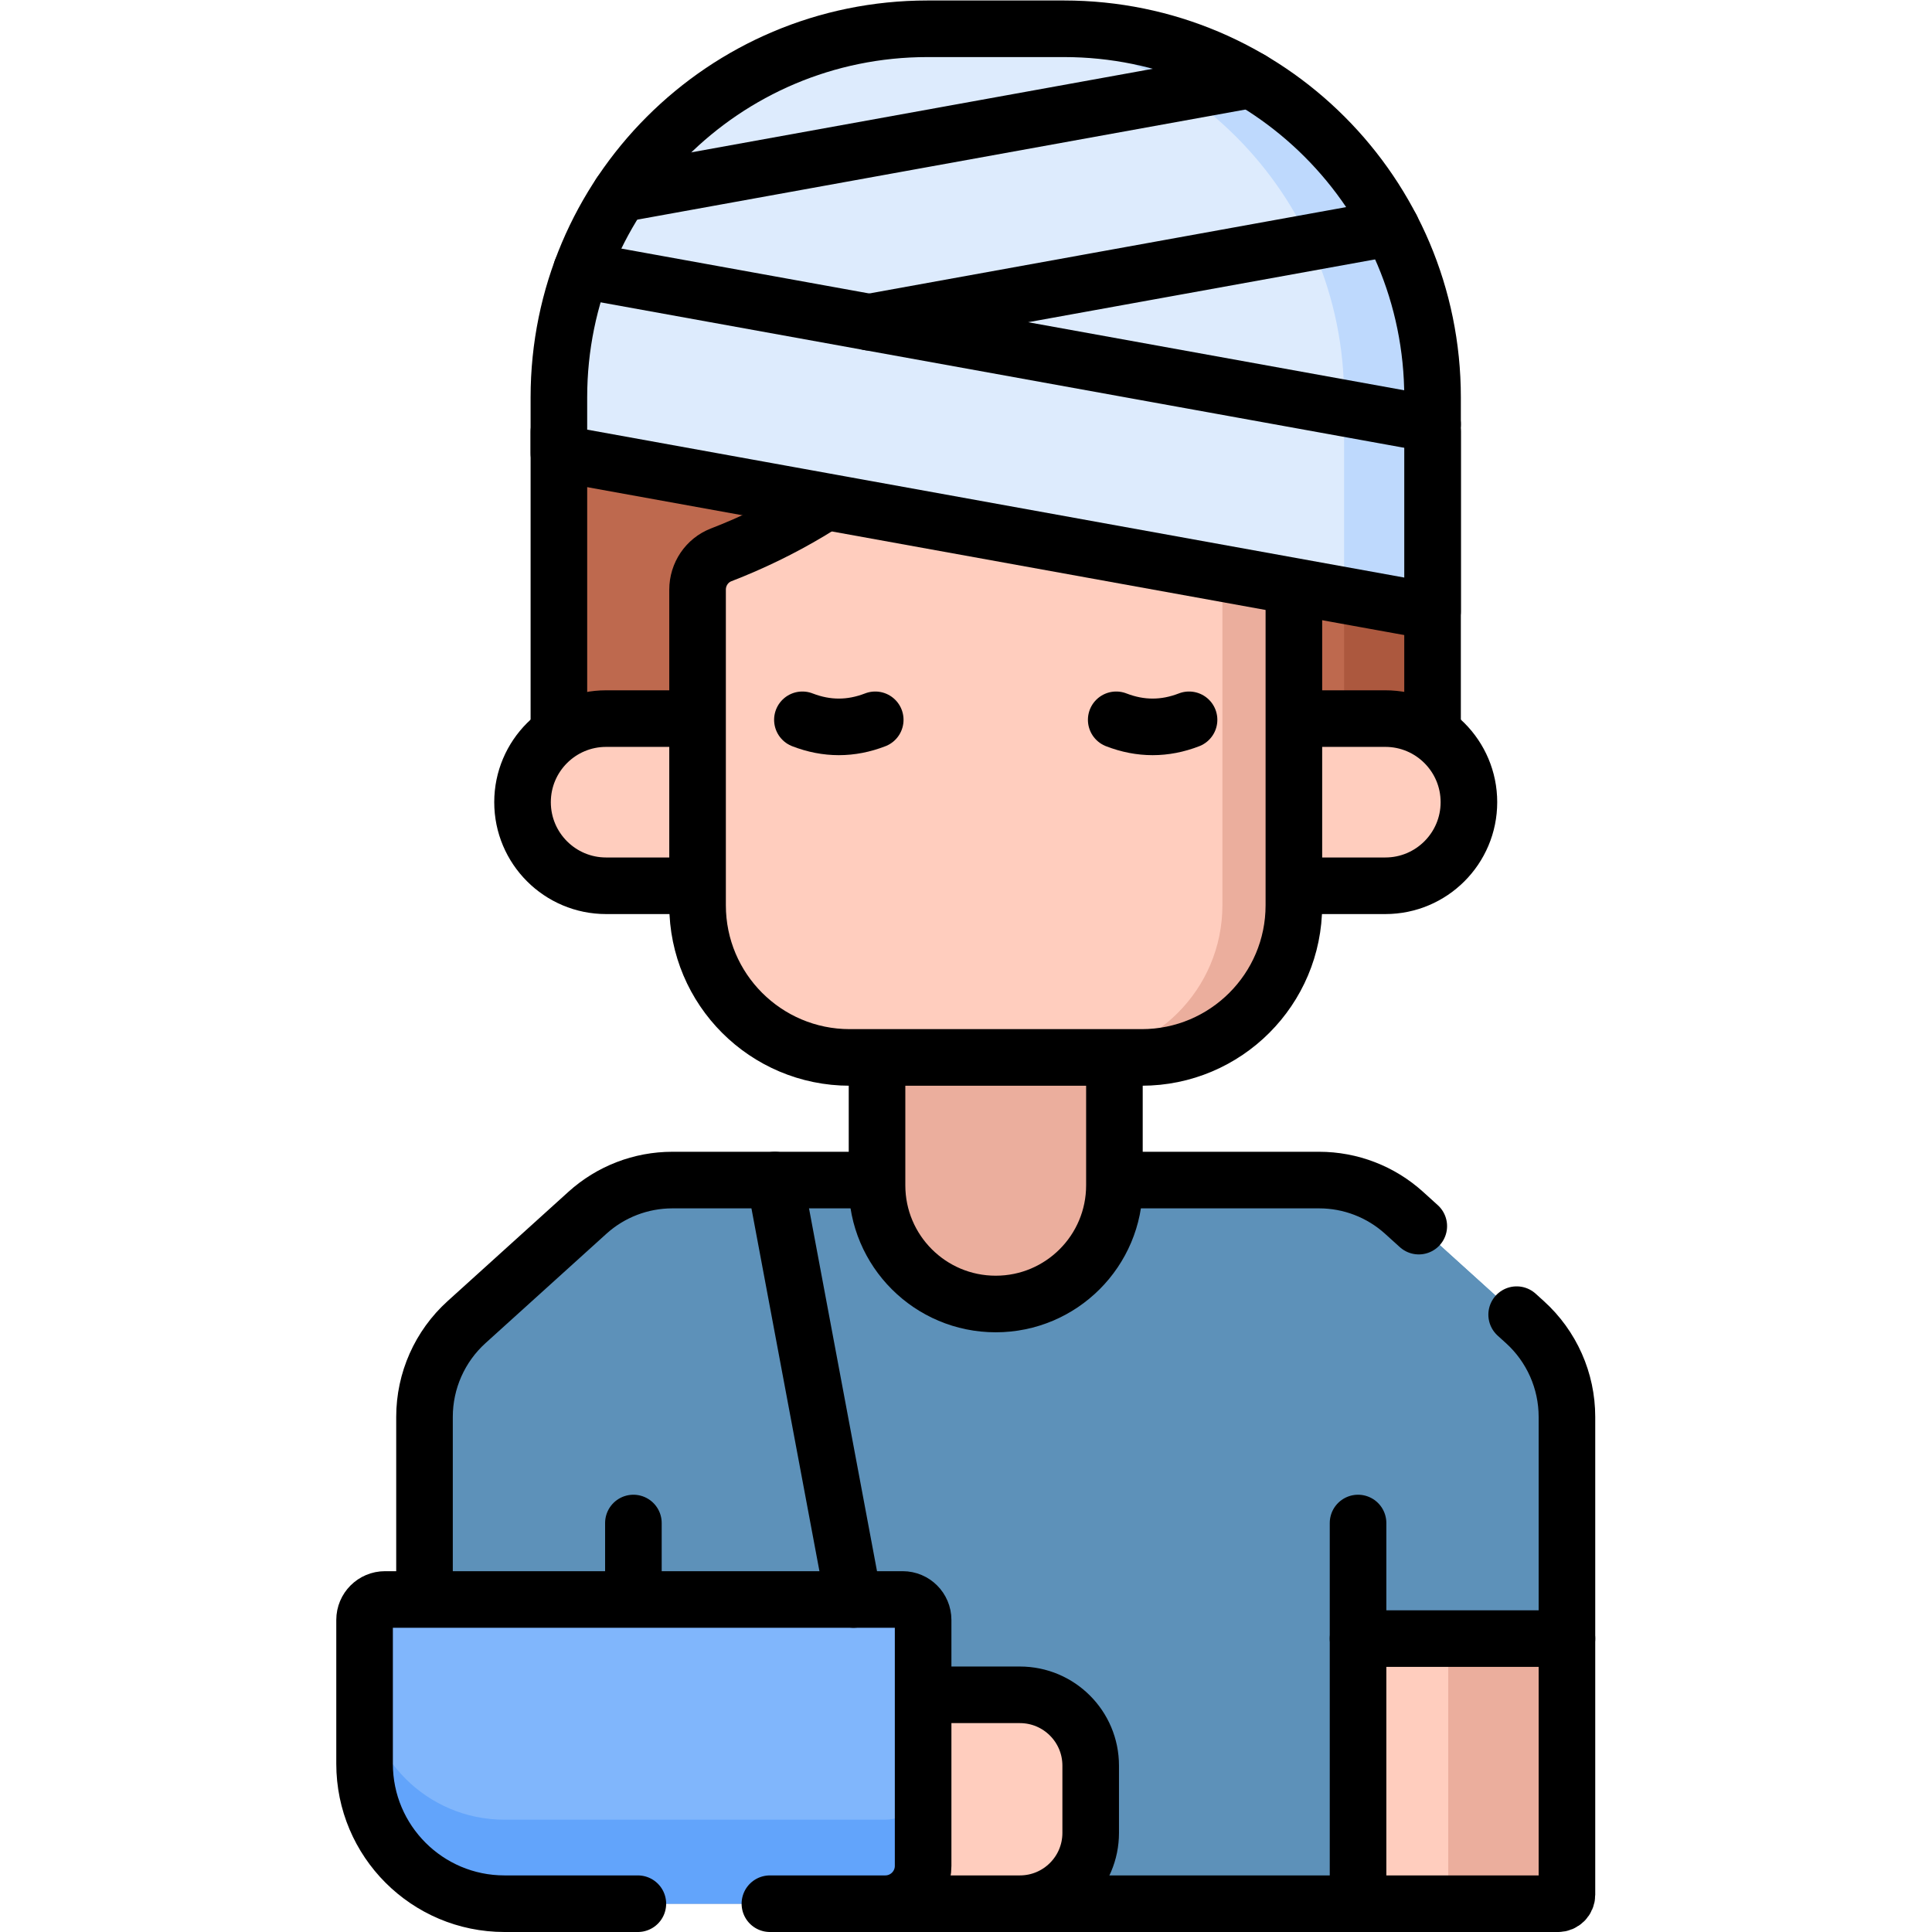
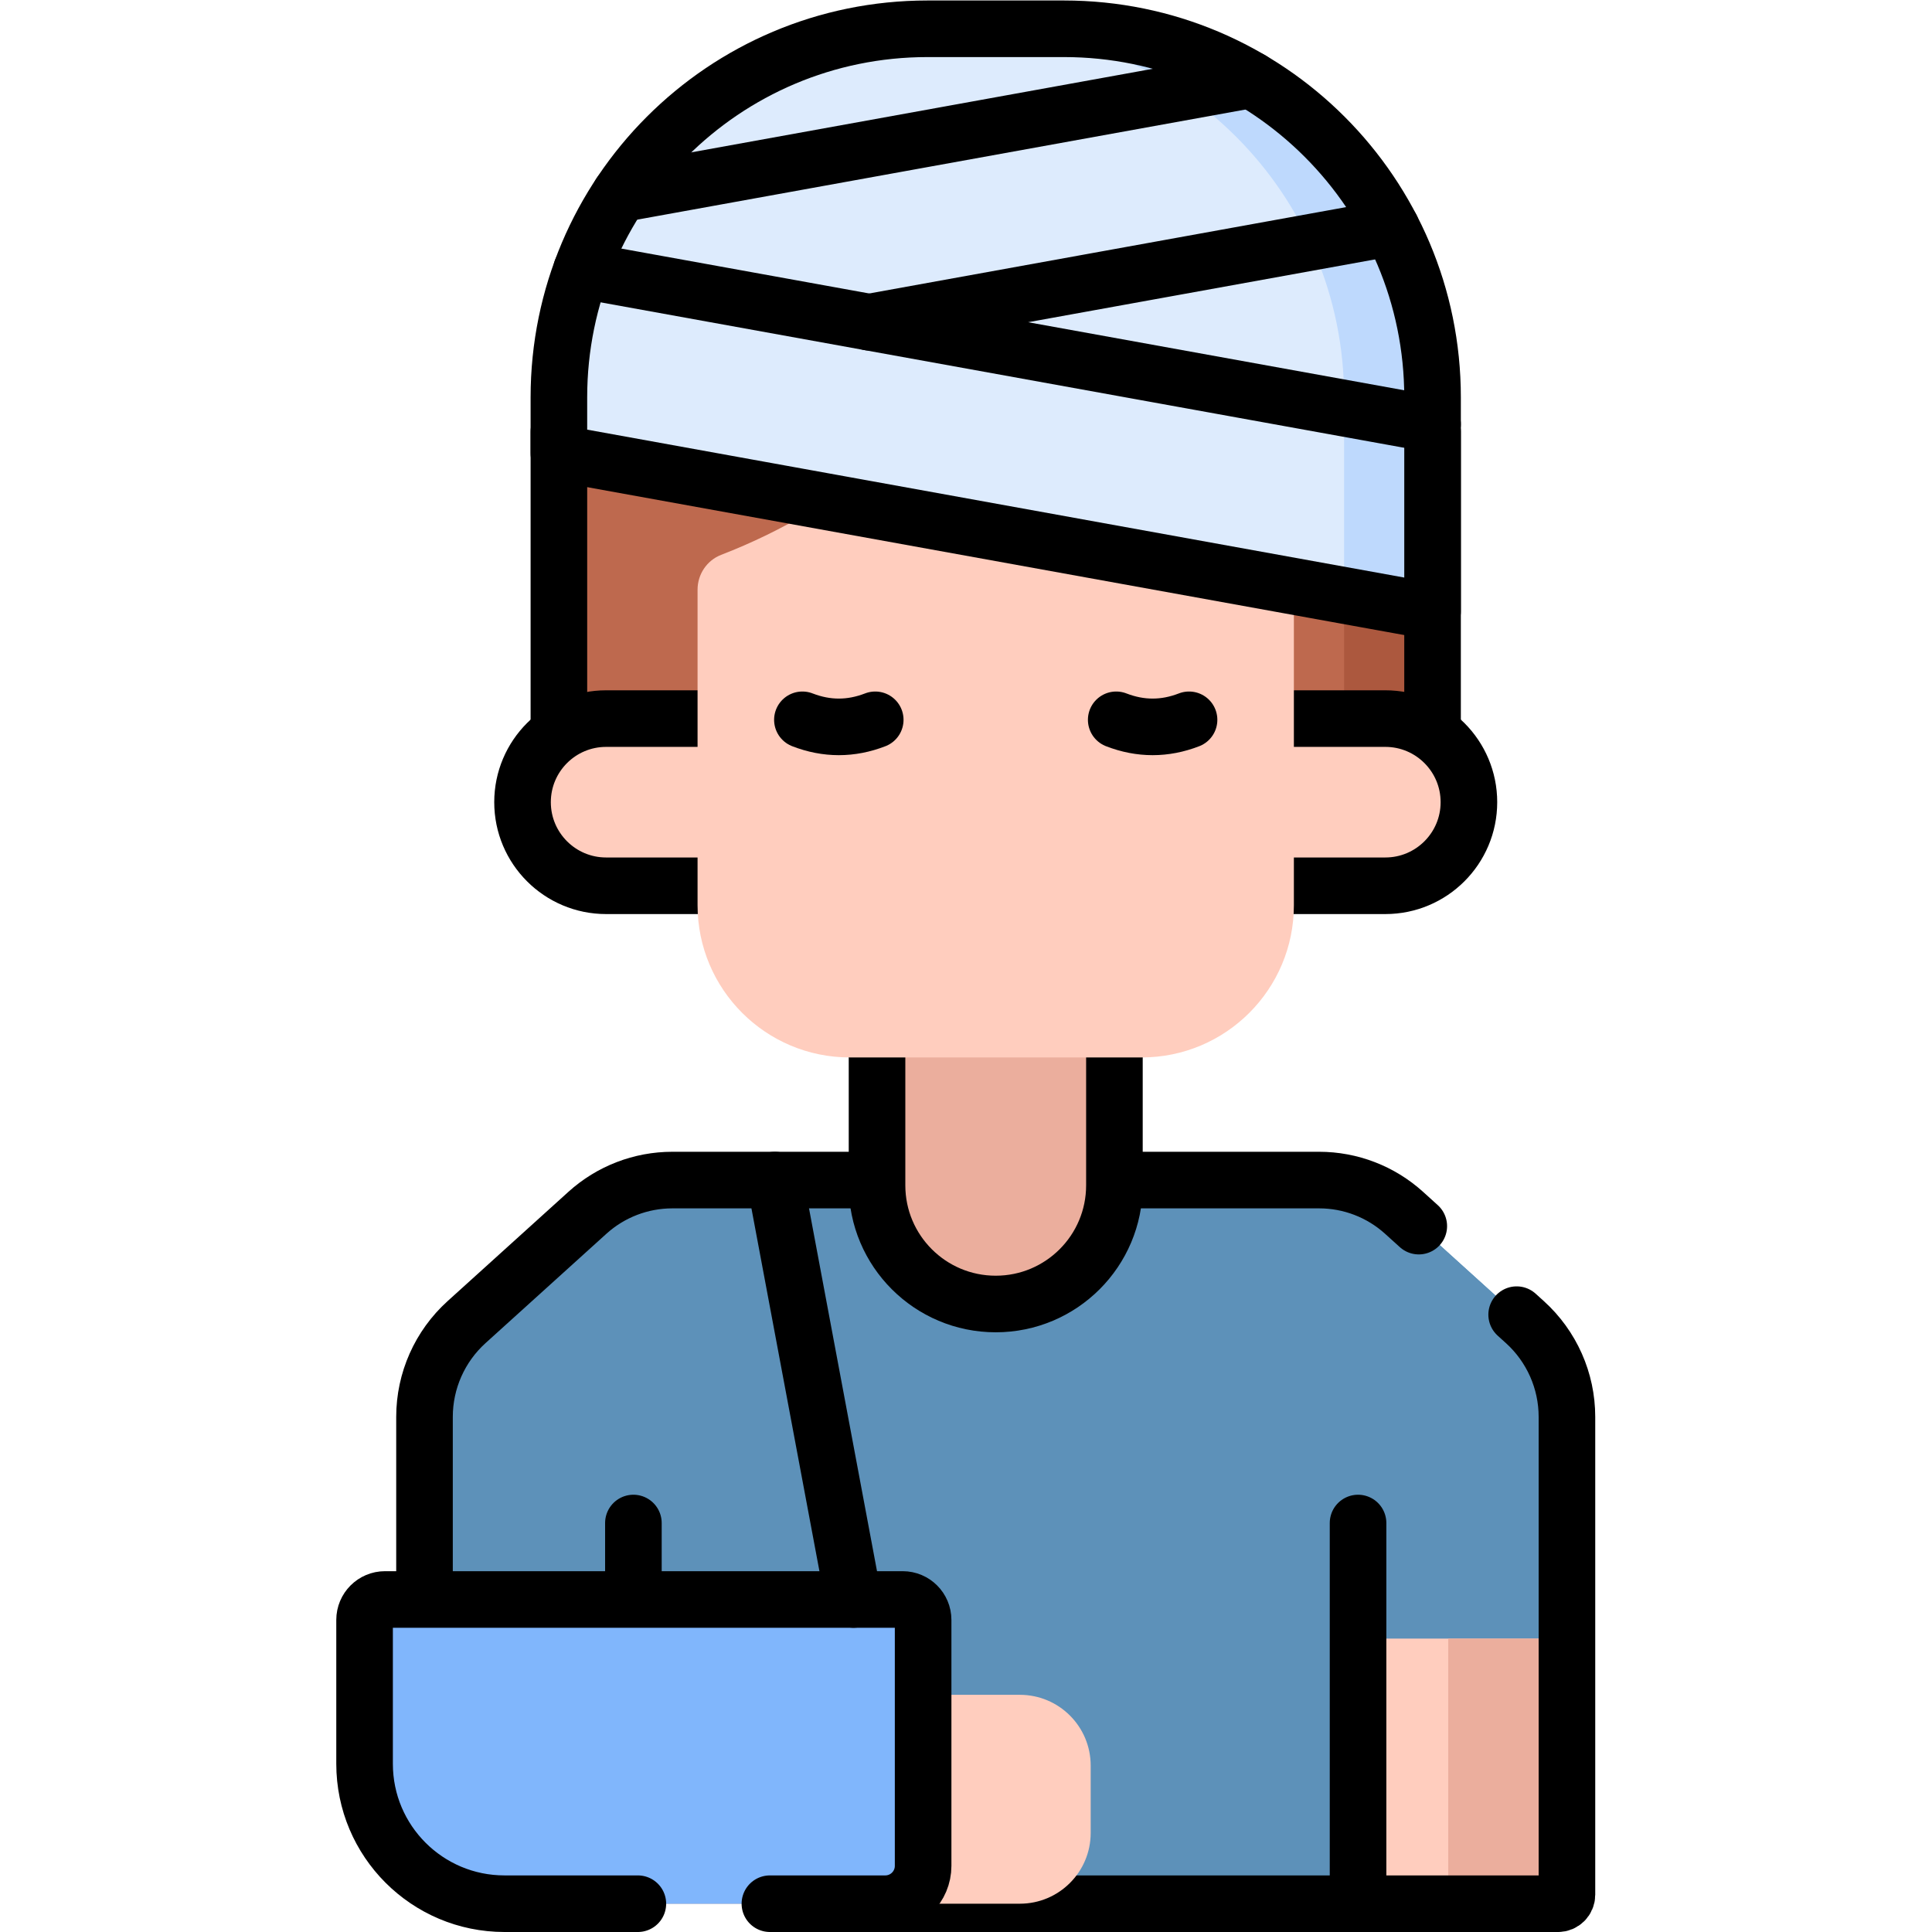
<svg xmlns="http://www.w3.org/2000/svg" version="1.1" id="svg8760" xml:space="preserve" width="682.667" height="682.667" viewBox="0 0 682.667 682.667">
  <defs id="defs8764">
    <clipPath clipPathUnits="userSpaceOnUse" id="clipPath8774">
      <path d="M 0,512 H 512 V 0 H 0 Z" id="path8772" />
    </clipPath>
  </defs>
  <g id="g8766" transform="matrix(1.333,0,0,-1.333,0,682.667)">
    <g id="g8768">
      <g id="g8770" clip-path="url(#clipPath8774)">
        <g id="g8776" transform="translate(404.213,161.668)">
          <path d="m 0,0 -0.929,0.84 -28.368,25.664 -2.743,2.481 c -6.166,5.578 -14.184,8.667 -22.498,8.667 H -226 c -8.314,0 -16.332,-3.089 -22.498,-8.666 L -280.539,0 c -7.098,-6.42 -11.147,-15.545 -11.147,-25.115 v -94.338 c 0,-19.172 15.542,-34.715 34.715,-34.715 H 8.779 c 1.308,0 2.368,1.061 2.368,2.368 V -25.117 C 11.147,-15.546 7.098,-6.422 0,0" style="fill:#5d91b9;fill-opacity:1;fill-rule:nonzero;stroke:none" id="path8778" />
        </g>
        <g id="g8780" transform="translate(379.736,397.711)">
          <path d="m 0,0 v -90.702 l -23.512,0.692 -208.074,6.065 V 0 Z" style="fill:#be694e;fill-opacity:1;fill-rule:nonzero;stroke:none" id="path8782" />
        </g>
        <g id="g8784" transform="translate(356.285,307.699)">
          <path d="M 0,0 23.451,-0.689 V 90.012 H 0 Z" style="fill:#ac583e;fill-opacity:1;fill-rule:nonzero;stroke:none" id="path8786" />
        </g>
        <g id="g8788" transform="translate(379.736,397.711)">
          <path d="m 0,0 v -90.702 l -23.512,0.692 -208.074,6.065 V 0 Z" style="fill:none;stroke:#000000;stroke-width:15;stroke-linecap:round;stroke-linejoin:round;stroke-miterlimit:10;stroke-dasharray:none;stroke-opacity:1" id="path8790" />
        </g>
        <g id="g8792" transform="translate(404.214,161.667)">
          <path d="m 0,0 -32.041,28.986 c -6.166,5.578 -14.185,8.667 -22.498,8.667 h -31.463 c 8.314,0 16.332,-3.089 22.498,-8.667 L -31.463,0 c 7.098,-6.42 11.147,-15.544 11.147,-25.114 v -126.685 c 0,-1.307 -1.06,-2.368 -2.368,-2.368 H 8.778 c 1.308,0 2.368,1.061 2.368,2.368 V -25.114 C 11.146,-15.544 7.097,-6.42 0,0" style="fill:#5d91b9;fill-opacity:1;fill-rule:nonzero;stroke:none" id="path8794" />
        </g>
        <g id="g8796" transform="translate(359.988,77.772)">
          <path d="m 0,0 v -70.272 h 53.004 c 1.308,0 2.368,1.06 2.368,2.368 V 0 Z" style="fill:#ffcdbe;fill-opacity:1;fill-rule:nonzero;stroke:none" id="path8798" />
        </g>
        <g id="g8800" transform="translate(383.897,77.772)">
          <path d="m 0,0 v -67.904 c 0,-1.308 -1.061,-2.367 -2.367,-2.368 h 31.462 c 1.144,0 2.098,0.811 2.319,1.891 0.032,0.153 0.049,0.314 0.049,0.477 l 0,67.904 z" style="fill:#ebae9d;fill-opacity:1;fill-rule:nonzero;stroke:none" id="path8802" />
        </g>
        <g id="g8804" transform="translate(234.665,7.5)">
          <path d="m 0,0 h 178.327 c 1.308,0 2.368,1.061 2.368,2.368 v 126.683 c 0,9.571 -4.049,18.695 -11.146,25.116 l -0.93,0.841 -1.253,1.135" style="fill:none;stroke:#000000;stroke-width:15;stroke-linecap:round;stroke-linejoin:round;stroke-miterlimit:10;stroke-dasharray:none;stroke-opacity:1" id="path8806" />
        </g>
        <g id="g8808" transform="translate(376.087,187.112)">
          <path d="m 0,0 -1.171,1.06 -2.743,2.481 c -6.166,5.578 -14.184,8.667 -22.498,8.667 h -171.462 c -8.314,0 -16.333,-3.089 -22.498,-8.667 l -32.041,-28.985 c -7.098,-6.421 -11.148,-15.545 -11.148,-25.116 v -94.336 c 0,-19.173 15.543,-34.716 34.716,-34.716 h 13.391" style="fill:none;stroke:#000000;stroke-width:15;stroke-linecap:round;stroke-linejoin:round;stroke-miterlimit:10;stroke-dasharray:none;stroke-opacity:1" id="path8810" />
        </g>
        <g id="g8812" transform="translate(415.36,77.772)">
-           <path d="M 0,0 H -55.372" style="fill:none;stroke:#000000;stroke-width:15;stroke-linecap:round;stroke-linejoin:round;stroke-miterlimit:10;stroke-dasharray:none;stroke-opacity:1" id="path8814" />
-         </g>
+           </g>
        <g id="g8816" transform="translate(359.988,7.5)">
          <path d="M 0,0 V 100.91" style="fill:none;stroke:#000000;stroke-width:15;stroke-linecap:round;stroke-linejoin:round;stroke-miterlimit:10;stroke-dasharray:none;stroke-opacity:1" id="path8818" />
        </g>
        <g id="g8820" transform="translate(167.899,7.5)">
          <path d="M 0,0 V 100.91" style="fill:none;stroke:#000000;stroke-width:15;stroke-linecap:round;stroke-linejoin:round;stroke-miterlimit:10;stroke-dasharray:none;stroke-opacity:1" id="path8822" />
        </g>
        <g id="g8824" transform="translate(232.481,271.785)">
          <path d="m 0,0 v -73.854 c 0,-17.376 14.087,-31.462 31.463,-31.462 17.376,0 31.463,14.086 31.463,31.462 V 0 Z" style="fill:#ebae9d;fill-opacity:1;fill-rule:nonzero;stroke:none" id="path8826" />
        </g>
        <g id="g8828" transform="translate(232.481,271.785)">
          <path d="m 0,0 v -73.854 c 0,-17.376 14.087,-31.462 31.463,-31.462 17.376,0 31.463,14.086 31.463,31.462 V 0 Z" style="fill:none;stroke:#000000;stroke-width:15;stroke-linecap:round;stroke-linejoin:round;stroke-miterlimit:10;stroke-dasharray:none;stroke-opacity:1" id="path8830" />
        </g>
        <g id="g8832" transform="translate(367.219,277.331)">
          <path d="m 0,0 h -206.551 c -12.237,0 -22.157,9.92 -22.157,22.157 0,12.237 9.92,22.157 22.157,22.157 H 0 c 12.237,0 22.157,-9.92 22.157,-22.157 C 22.157,9.92 12.237,0 0,0" style="fill:#ffcdbe;fill-opacity:1;fill-rule:nonzero;stroke:none" id="path8834" />
        </g>
        <g id="g8836" transform="translate(367.219,277.331)">
          <path d="m 0,0 h -206.551 c -12.237,0 -22.157,9.92 -22.157,22.157 0,12.237 9.92,22.157 22.157,22.157 H 0 c 12.237,0 22.157,-9.92 22.157,-22.157 C 22.157,9.92 12.237,0 0,0 Z" style="fill:none;stroke:#000000;stroke-width:15;stroke-linecap:round;stroke-linejoin:round;stroke-miterlimit:10;stroke-dasharray:none;stroke-opacity:1" id="path8838" />
        </g>
        <g id="g8840" transform="translate(342.978,367.737)">
          <path d="m 0,0 v -95.566 c 0,-22.282 -18.062,-40.343 -40.343,-40.343 h -77.385 c -22.28,0 -40.342,18.061 -40.342,40.343 v 83.655 c 0,4.065 2.464,7.758 6.256,9.223 16.238,6.278 31.625,15.329 44.359,26.686 3.116,2.778 7.574,3.385 11.345,1.594 C -68.786,12.612 -38.247,6.467 -8.025,7.747 -3.64,7.933 0,4.389 0,0" style="fill:#ffcdbe;fill-opacity:1;fill-rule:nonzero;stroke:none" id="path8842" />
        </g>
        <g id="g8844" transform="translate(334.953,375.484)">
-           <path d="m 0,0 c -30.222,-1.28 -60.76,4.865 -88.085,17.845 -3.77,1.791 -8.229,1.184 -11.345,-1.594 -0.455,-0.406 -0.922,-0.803 -1.383,-1.203 25.7,-11.052 53.917,-16.232 81.868,-15.048 4.384,0.186 8.025,-3.358 8.025,-7.747 v -95.566 c 0,-22.281 -18.062,-40.343 -40.344,-40.343 h 18.947 c 22.28,0 40.342,18.062 40.342,40.343 V -7.747 C 8.025,-3.358 4.386,0.186 0,0" style="fill:#ebae9d;fill-opacity:1;fill-rule:nonzero;stroke:none" id="path8846" />
-         </g>
+           </g>
        <g id="g8848" transform="translate(342.978,367.737)">
-           <path d="m 0,0 v -95.566 c 0,-22.282 -18.062,-40.343 -40.343,-40.343 h -77.385 c -22.28,0 -40.342,18.061 -40.342,40.343 v 83.655 c 0,4.065 2.464,7.758 6.256,9.223 16.238,6.278 31.625,15.329 44.359,26.686 3.116,2.778 7.574,3.385 11.345,1.594 C -68.786,12.612 -38.247,6.467 -8.025,7.747 -3.64,7.933 0,4.389 0,0 Z" style="fill:none;stroke:#000000;stroke-width:15;stroke-linecap:round;stroke-linejoin:round;stroke-miterlimit:10;stroke-dasharray:none;stroke-opacity:1" id="path8850" />
-         </g>
+           </g>
        <g id="g8852" transform="translate(212.697,321.324)">
          <path d="M 0,0 C 6.436,-2.498 12.873,-2.498 19.31,0" style="fill:none;stroke:#000000;stroke-width:15;stroke-linecap:round;stroke-linejoin:round;stroke-miterlimit:10;stroke-dasharray:none;stroke-opacity:1" id="path8854" />
        </g>
        <g id="g8856" transform="translate(295.881,321.324)">
          <path d="M 0,0 C 6.436,-2.498 12.872,-2.498 19.309,0" style="fill:none;stroke:#000000;stroke-width:15;stroke-linecap:round;stroke-linejoin:round;stroke-miterlimit:10;stroke-dasharray:none;stroke-opacity:1" id="path8858" />
        </g>
        <g id="g8860" transform="translate(289.117,44.1)">
          <path d="M 0,0 V -17.827 C 0,-28.195 -8.404,-36.6 -18.772,-36.6 H -133.294 V 18.772 H -18.772 C -8.404,18.772 0,10.368 0,0" style="fill:#ffcdbe;fill-opacity:1;fill-rule:nonzero;stroke:none" id="path8862" />
        </g>
        <g id="g8864" transform="translate(155.823,62.872)">
-           <path d="m 0,0 h 114.521 c 10.369,0 18.773,-8.404 18.773,-18.772 V -36.6 c 0,-10.368 -8.404,-18.772 -18.773,-18.772 H 64.606" style="fill:none;stroke:#000000;stroke-width:15;stroke-linecap:round;stroke-linejoin:round;stroke-miterlimit:10;stroke-dasharray:none;stroke-opacity:1" id="path8866" />
-         </g>
+           </g>
        <g id="g8868" transform="translate(102.06,88.144)">
          <path d="m 0,0 h 137.219 c 2.993,0 5.42,-2.427 5.42,-5.42 v -65.19 c 0,-5.541 -4.493,-10.034 -10.034,-10.034 H 31.663 c -20.48,0 -37.083,16.603 -37.083,37.082 V -5.42 C -5.42,-2.427 -2.993,0 0,0" style="fill:#80b6fc;fill-opacity:1;fill-rule:nonzero;stroke:none" id="path8870" />
        </g>
        <g id="g8872" transform="translate(234.666,29.767)">
-           <path d="m 0,0 h -100.943 c -20.481,0 -37.083,16.603 -37.083,37.083 V 14.815 c 0,-20.479 16.602,-37.082 37.083,-37.082 H 0 c 5.541,0 10.032,4.493 10.032,10.034 V 10.032 C 10.032,4.492 5.541,0 0,0" style="fill:#62a4fb;fill-opacity:1;fill-rule:nonzero;stroke:none" id="path8874" />
-         </g>
+           </g>
        <g id="g8876" transform="translate(169.083,7.5)">
          <path d="m 0,0 h -35.36 c -20.481,0 -37.083,16.603 -37.083,37.082 v 38.142 c 0,2.993 2.426,5.42 5.42,5.42 H 70.195 c 2.993,0 5.42,-2.427 5.42,-5.42 V 10.033 C 75.615,4.492 71.123,0 65.582,0 H 35" style="fill:none;stroke:#000000;stroke-width:15;stroke-linecap:round;stroke-linejoin:round;stroke-miterlimit:10;stroke-dasharray:none;stroke-opacity:1" id="path8878" />
        </g>
        <g id="g8880" transform="translate(226.251,88.144)">
          <path d="M 0,0 -20.836,111.177" style="fill:none;stroke:#000000;stroke-width:15;stroke-linecap:round;stroke-linejoin:round;stroke-miterlimit:10;stroke-dasharray:none;stroke-opacity:1" id="path8882" />
        </g>
        <g id="g8884" transform="translate(245.858,504.5)">
          <path d="m 0,0 h 36.17 c 53.964,0 97.71,-43.746 97.71,-97.71 v -56.738 l -231.59,41.923 V -97.71 C -97.71,-43.746 -53.964,0 0,0" style="fill:#ddebfd;fill-opacity:1;fill-rule:nonzero;stroke:none" id="path8886" />
        </g>
        <g id="g8888" transform="translate(282.028,504.5)">
          <path d="m 0,0 h -23.453 c 53.964,0 97.71,-43.746 97.71,-97.709 v -52.493 l 23.453,-4.245 v 56.738 C 97.71,-43.746 53.964,0 0,0" style="fill:#bed9fd;fill-opacity:1;fill-rule:nonzero;stroke:none" id="path8890" />
        </g>
        <g id="g8892" transform="translate(245.858,504.5)">
          <path d="m 0,0 h 36.17 c 53.964,0 97.71,-43.746 97.71,-97.71 v -56.738 l -231.59,41.923 V -97.71 C -97.71,-43.746 -53.964,0 0,0 Z" style="fill:none;stroke:#000000;stroke-width:15;stroke-linecap:round;stroke-linejoin:round;stroke-miterlimit:10;stroke-dasharray:none;stroke-opacity:1" id="path8894" />
        </g>
        <g id="g8896" transform="translate(379.736,399.691)">
          <path d="m 0,0 -149.321,27.024 -76.282,13.811" style="fill:none;stroke:#000000;stroke-width:15;stroke-linecap:round;stroke-linejoin:round;stroke-miterlimit:10;stroke-dasharray:none;stroke-opacity:1" id="path8898" />
        </g>
        <g id="g8900" transform="translate(368.788,451.768)">
          <path d="M 0,0 -138.373,-25.052" style="fill:none;stroke:#000000;stroke-width:15;stroke-linecap:round;stroke-linejoin:round;stroke-miterlimit:10;stroke-dasharray:none;stroke-opacity:1" id="path8902" />
        </g>
        <g id="g8904" transform="translate(164.356,460.699)">
          <path d="m 0,0 167.272,30.287 h 0.011" style="fill:none;stroke:#000000;stroke-width:15;stroke-linecap:round;stroke-linejoin:round;stroke-miterlimit:10;stroke-dasharray:none;stroke-opacity:1" id="path8906" />
        </g>
      </g>
    </g>
  </g>
</svg>